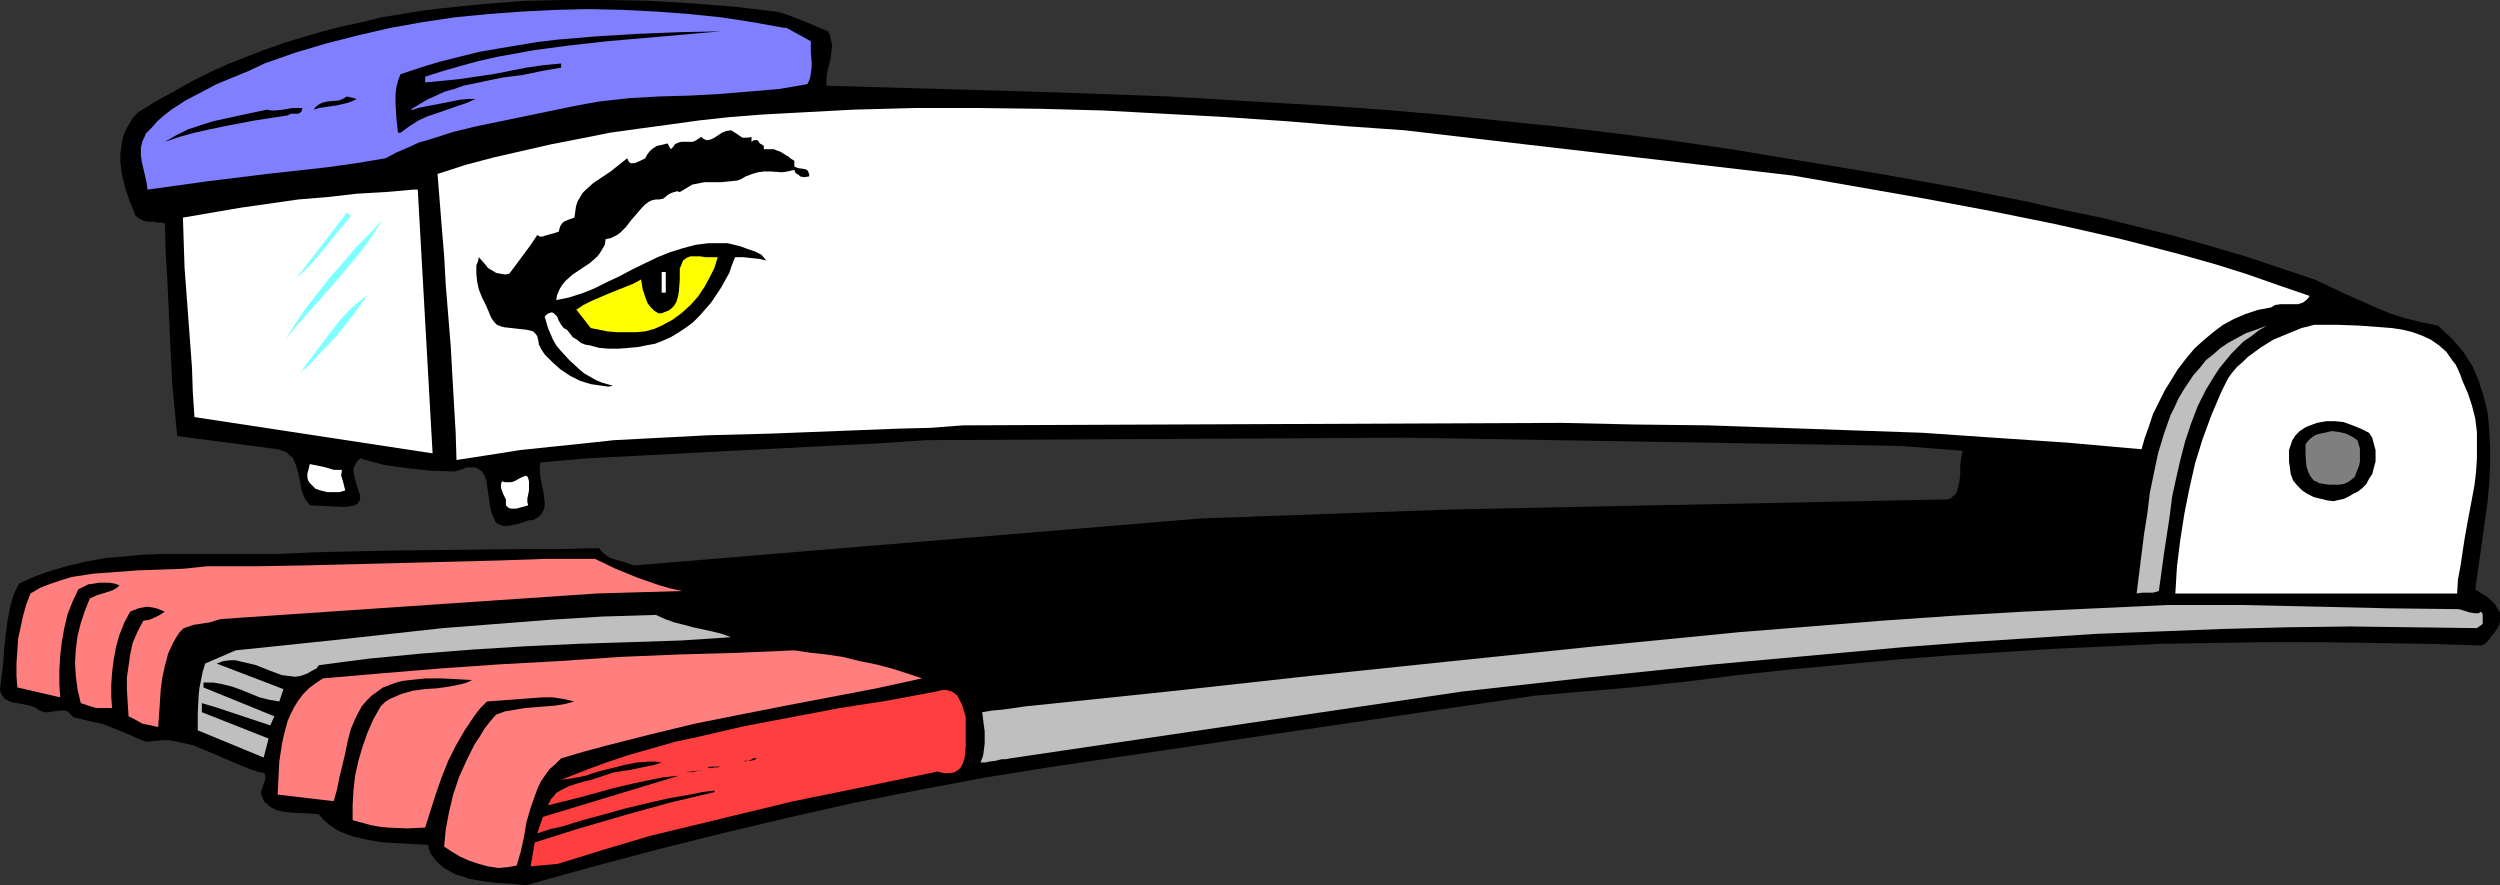
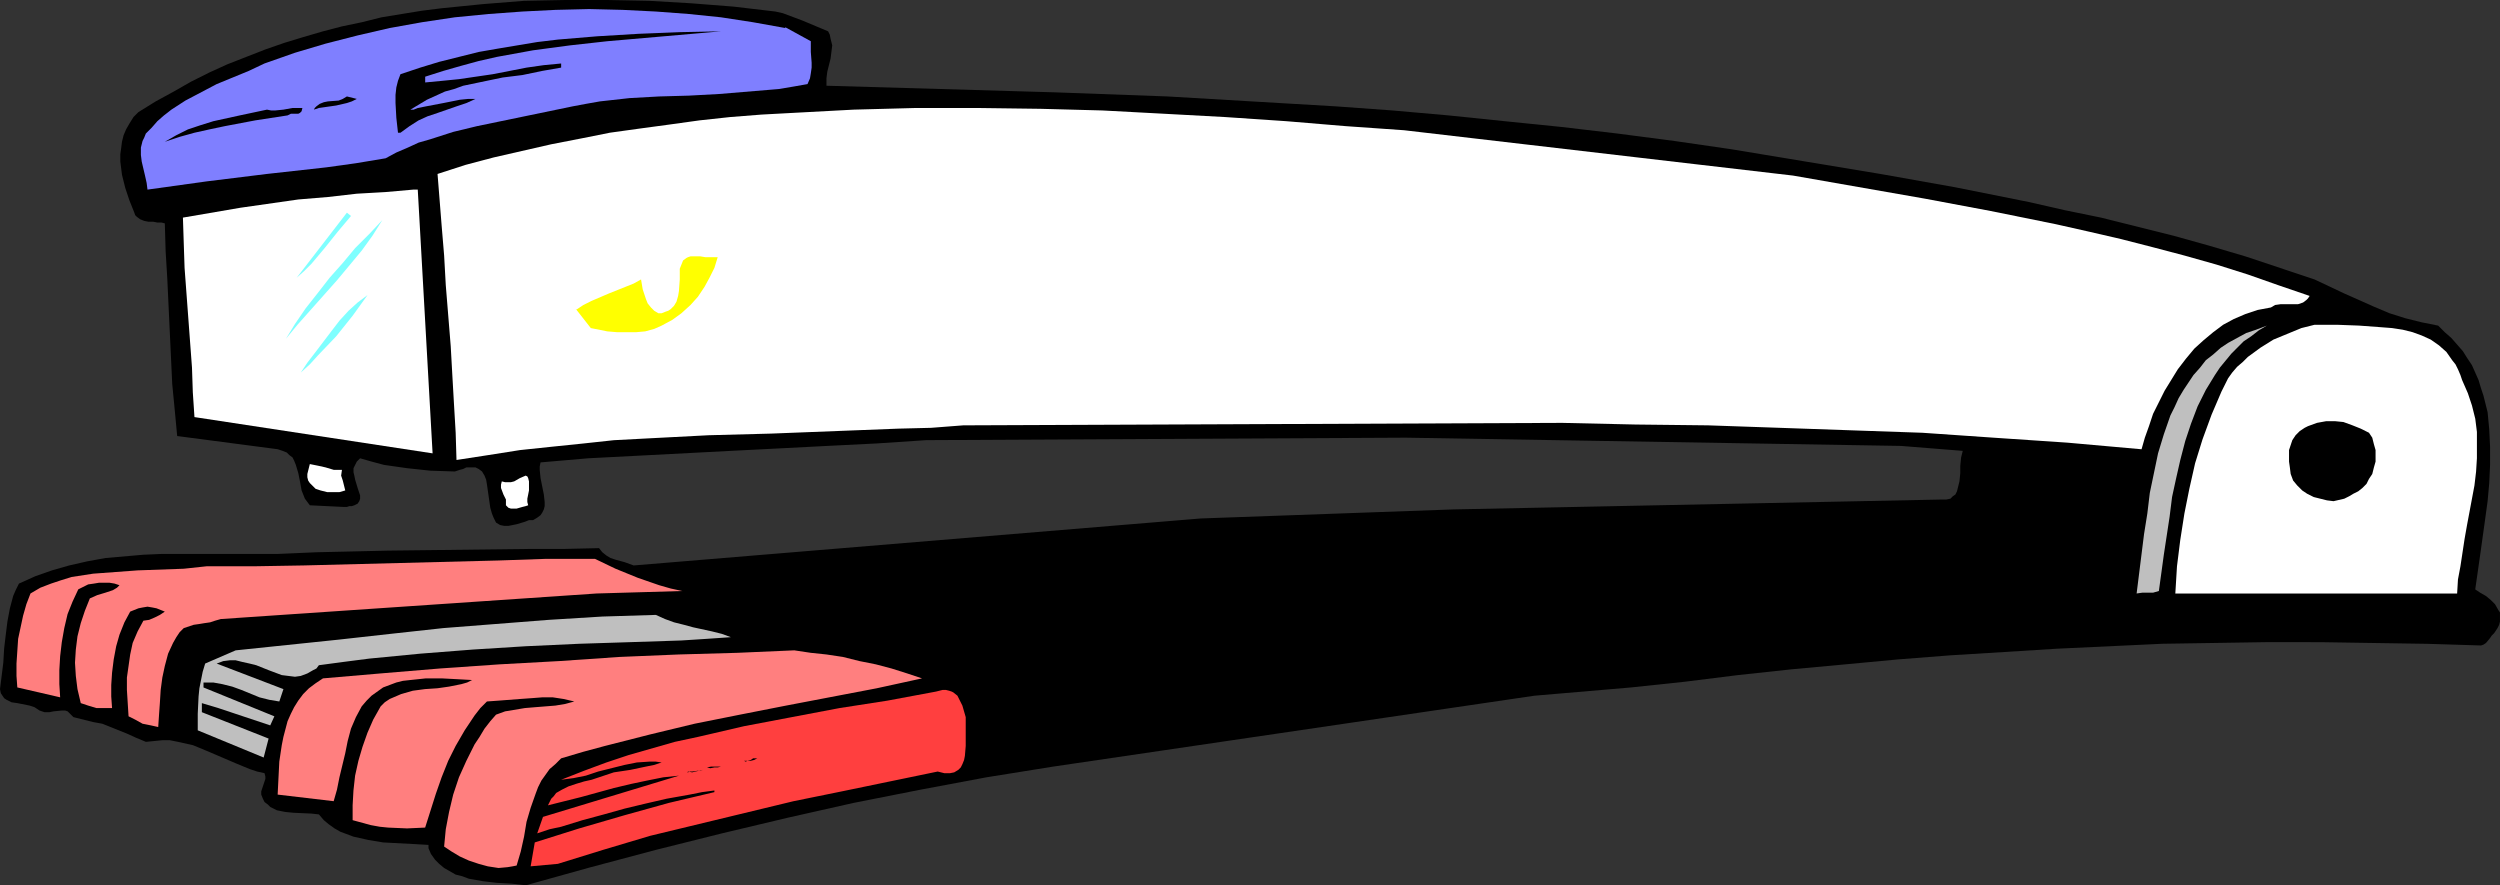
<svg xmlns="http://www.w3.org/2000/svg" xmlns:ns1="http://sodipodi.sourceforge.net/DTD/sodipodi-0.dtd" xmlns:ns2="http://www.inkscape.org/namespaces/inkscape" version="1.0" width="129.724mm" height="45.937mm" id="svg29" ns1:docname="Stapler - Mean.wmf">
  <rect width="100%" height="100%" fill="#333333" stroke="none" />
  <ns1:namedview id="namedview29" pagecolor="#ffffff" bordercolor="#000000" borderopacity="0.25" ns2:showpageshadow="2" ns2:pageopacity="0.0" ns2:pagecheckerboard="0" ns2:deskcolor="#d1d1d1" ns2:document-units="mm" />
  <defs id="defs1">
    <pattern id="WMFhbasepattern" patternUnits="userSpaceOnUse" width="6" height="6" x="0" y="0" />
  </defs>
  <path style="fill:#000000;fill-opacity:1;fill-rule:evenodd;stroke:none" d="m 162.408,6.143 0.323,0.647 0.162,0.808 0.323,1.293 -0.162,1.293 -0.162,1.293 -0.323,1.293 -0.323,1.293 -0.162,1.293 v 1.455 l 22.462,0.647 22.301,0.647 22.139,0.808 21.978,1.293 10.989,0.647 11.15,0.808 10.989,0.97 10.989,1.132 11.15,1.132 10.989,1.293 11.15,1.455 11.15,1.617 29.25,4.85 14.544,2.587 14.544,2.91 7.11,1.617 7.11,1.455 7.11,1.778 7.11,1.778 6.949,1.94 7.11,2.102 6.787,2.263 6.787,2.263 5.818,2.748 5.818,2.587 3.07,1.293 3.07,0.97 3.232,0.808 3.232,0.647 1.293,1.293 1.293,1.132 1.131,1.293 1.131,1.293 0.808,1.293 0.97,1.455 0.646,1.455 0.646,1.455 0.485,1.617 0.485,1.455 0.808,3.233 0.323,3.395 0.162,3.395 v 3.556 l -0.162,3.556 -0.323,3.556 -0.485,3.556 -0.97,6.951 -0.485,3.395 -0.485,3.395 0.97,0.647 1.131,0.647 0.97,0.808 0.808,0.808 0.646,1.132 0.323,0.485 v 0.647 0.485 0.647 l -0.162,0.647 -0.323,0.647 -0.646,0.97 -0.485,0.485 -0.323,0.485 -0.808,0.97 -0.485,0.323 -0.485,0.162 -10.504,-0.323 -10.504,-0.162 -10.342,-0.162 H 444.723 l -10.342,0.162 -10.342,0.162 -10.342,0.485 -10.342,0.485 -10.342,0.647 -10.504,0.647 -10.342,0.808 -10.342,0.97 -10.504,0.97 -10.504,1.132 -10.342,1.293 -10.666,1.132 -18.907,1.617 -94.374,13.903 -13.09,2.102 -12.928,2.425 -13.09,2.587 -12.928,2.91 -12.928,3.071 -12.928,3.233 -12.766,3.395 -12.766,3.556 -2.747,-0.323 -2.909,-0.162 -2.747,-0.323 -2.747,-0.485 -1.293,-0.485 -1.293,-0.323 -1.131,-0.647 -1.131,-0.647 -0.97,-0.808 -0.808,-0.808 -0.808,-1.132 -0.485,-1.132 v -0.647 l -2.747,-0.162 -3.07,-0.162 -3.07,-0.162 -2.909,-0.485 -1.454,-0.323 -1.454,-0.323 -1.293,-0.485 -1.293,-0.485 -1.131,-0.647 -1.131,-0.808 -0.97,-0.808 -0.97,-1.132 -1.454,-0.162 -3.555,-0.162 -1.616,-0.162 -1.616,-0.323 -0.646,-0.323 -0.646,-0.323 -0.485,-0.485 -0.646,-0.485 -0.323,-0.647 -0.323,-0.808 v -0.647 l 0.162,-0.485 0.323,-0.97 0.323,-0.97 v -0.485 l -0.162,-0.647 -1.454,-0.323 -1.454,-0.485 -2.747,-1.132 -5.656,-2.425 -2.747,-1.132 -1.454,-0.323 -1.454,-0.323 -1.616,-0.323 h -1.454 l -1.616,0.162 -1.616,0.162 -1.939,-0.808 -1.778,-0.808 -1.616,-0.647 -1.616,-0.647 -1.616,-0.647 -1.778,-0.323 -1.939,-0.485 -1.939,-0.485 -0.485,-0.485 -0.323,-0.323 -0.323,-0.323 -0.485,-0.162 h -0.646 l -1.616,0.162 -0.808,0.162 H 8.726 L 8.242,139.511 7.757,139.349 7.272,139.026 6.787,138.702 5.818,138.379 3.394,137.894 2.262,137.732 1.293,137.248 0.808,136.924 0.485,136.439 0.162,135.954 0,135.146 l 0.323,-2.587 0.323,-2.587 0.162,-2.748 0.323,-2.748 0.323,-2.587 0.485,-2.587 0.646,-2.425 0.485,-1.132 0.646,-1.293 3.232,-1.455 3.232,-1.132 3.394,-0.97 3.555,-0.808 3.555,-0.647 3.717,-0.323 3.717,-0.323 3.717,-0.162 h 7.595 7.595 7.595 l 3.717,-0.162 3.717,-0.162 7.11,-0.162 6.949,-0.162 13.736,-0.162 13.736,-0.162 h 6.787 l 7.11,-0.162 0.646,0.808 0.808,0.647 0.808,0.485 0.97,0.323 1.778,0.485 1.778,0.647 111.181,-9.214 49.611,-1.778 95.829,-1.94 h 0.808 l 0.808,-0.162 0.485,-0.485 0.485,-0.323 0.323,-0.647 0.162,-0.647 0.323,-1.293 0.162,-1.617 v -1.455 l 0.162,-1.617 0.162,-0.647 0.162,-0.647 -12.12,-0.97 -97.121,-1.617 -94.051,0.485 -9.696,0.647 -9.696,0.485 -9.373,0.485 -9.534,0.485 -18.584,0.97 -9.373,0.485 -9.373,0.808 -0.162,0.808 v 0.647 l 0.162,1.617 0.323,1.617 0.323,1.617 0.162,1.455 v 0.808 l -0.162,0.647 -0.323,0.647 -0.323,0.485 -0.646,0.485 -0.808,0.485 h -0.808 l -0.808,0.323 -1.616,0.485 -1.616,0.323 h -0.808 l -0.808,-0.162 -0.808,-0.485 -0.485,-0.97 -0.323,-0.808 -0.323,-1.132 -0.323,-2.263 -0.323,-2.263 -0.162,-0.97 -0.323,-0.808 -0.485,-0.808 -0.646,-0.485 -0.646,-0.323 h -1.131 -0.646 l -0.646,0.323 -0.646,0.162 -0.97,0.323 -4.848,-0.162 -4.525,-0.485 -2.262,-0.323 -2.262,-0.323 -2.424,-0.647 -2.262,-0.647 -0.646,0.647 -0.323,0.647 -0.323,0.647 v 0.808 l 0.162,0.647 0.162,0.808 0.485,1.617 0.485,1.455 v 0.647 l -0.162,0.485 -0.323,0.485 -0.646,0.323 -0.485,0.162 h -0.485 l -0.485,0.162 h -0.646 v 0 l -6.626,-0.323 -0.485,-0.647 -0.485,-0.647 -0.646,-1.617 -0.323,-1.778 -0.323,-1.617 -0.485,-1.617 -0.323,-0.808 -0.323,-0.647 -0.646,-0.485 -0.485,-0.485 -0.808,-0.323 -0.97,-0.323 -19.715,-2.587 -0.485,-5.173 -0.485,-5.011 -0.485,-10.346 -0.485,-10.346 -0.323,-5.335 -0.162,-5.496 -0.646,-0.162 h -0.808 l -0.808,-0.162 h -0.97 l -0.808,-0.162 -0.808,-0.323 -0.646,-0.485 -0.323,-0.323 -0.162,-0.485 -0.97,-2.425 -0.808,-2.425 -0.646,-2.587 -0.323,-2.587 v -1.455 l 0.162,-1.132 0.162,-1.293 0.323,-1.293 0.485,-1.132 0.646,-1.132 0.808,-1.293 0.97,-0.97 3.394,-2.102 3.555,-1.94 3.394,-1.94 3.555,-1.778 3.555,-1.617 3.717,-1.455 L 52.035,9.699 55.752,8.406 59.469,7.275 63.347,6.143 67.064,5.173 70.942,4.365 74.821,3.395 82.739,2.102 86.618,1.617 94.697,0.808 102.777,0.162 110.857,0 h 8.242 l 8.242,0.162 8.242,0.485 8.242,0.647 8.242,0.97 1.454,0.323 1.293,0.485 2.586,0.97 z" id="path1" />
  <path style="fill:#7f7fff;fill-opacity:1;fill-rule:evenodd;stroke:none" d="m 154.005,5.335 5.01,2.748 v 2.102 l 0.162,2.102 v 0.97 l -0.162,1.132 -0.162,0.97 -0.485,1.132 -2.747,0.485 -2.909,0.485 -5.818,0.485 -5.818,0.485 -5.979,0.323 -5.818,0.162 -5.818,0.323 -5.818,0.647 -2.747,0.485 -2.586,0.485 -4.686,0.97 -4.686,0.97 -9.373,1.94 -4.686,1.132 -4.525,1.455 -2.262,0.647 -2.101,0.97 -2.262,0.97 -2.101,1.132 -5.818,0.97 -5.818,0.808 -11.635,1.293 -11.797,1.455 -5.818,0.808 -5.818,0.808 -0.162,-1.293 -0.323,-1.455 -0.646,-2.748 -0.162,-1.293 v -1.455 l 0.323,-1.293 0.323,-0.647 0.323,-0.808 1.131,-1.132 1.131,-1.293 1.293,-1.132 1.454,-1.132 2.747,-1.778 3.07,-1.617 3.07,-1.617 6.302,-2.587 3.07,-1.455 5.979,-2.102 5.979,-1.778 6.302,-1.617 6.302,-1.455 6.302,-1.132 6.464,-0.97 6.626,-0.647 6.626,-0.485 6.464,-0.323 6.626,-0.162 6.626,0.162 6.464,0.323 6.464,0.485 6.302,0.647 6.302,0.97 6.302,1.132 z" id="path2" />
  <path style="fill:#000000;fill-opacity:1;fill-rule:evenodd;stroke:none" d="m 141.4,6.143 -7.434,0.647 -7.434,0.647 -7.434,0.647 -7.272,0.808 -7.272,0.97 -3.555,0.647 -3.555,0.647 -3.555,0.808 -3.555,0.97 -3.394,0.97 -3.555,1.132 v 1.132 l 3.394,-0.323 3.232,-0.323 6.626,-0.97 6.626,-1.293 3.394,-0.485 3.394,-0.323 v 0.808 l -3.717,0.647 -3.878,0.808 -3.878,0.485 -3.878,0.808 -3.878,0.808 -1.778,0.647 -1.778,0.485 -1.778,0.808 -1.778,0.808 -1.616,0.97 -1.616,0.97 h 0.646 l 0.808,-0.323 1.616,-0.323 3.394,-0.647 3.232,-0.647 1.616,-0.162 h 1.454 l -1.778,0.808 -1.939,0.647 -3.717,1.293 -1.939,0.647 -1.778,0.808 -1.778,1.132 -1.778,1.293 h -0.485 l -0.323,-2.91 -0.162,-2.91 v -1.617 l 0.162,-1.455 0.323,-1.293 0.485,-1.293 3.878,-1.293 3.717,-1.132 3.878,-0.97 3.878,-0.97 3.717,-0.647 3.878,-0.647 3.878,-0.647 4.04,-0.485 7.757,-0.647 8.08,-0.485 8.08,-0.323 z" id="path3" />
  <path style="fill:#000000;fill-opacity:1;fill-rule:evenodd;stroke:none" d="m 69.973,19.399 -0.97,0.485 -0.97,0.323 -2.101,0.485 -2.262,0.323 -1.131,0.162 -0.97,0.323 0.162,-0.323 0.323,-0.323 0.646,-0.485 0.808,-0.323 0.808,-0.162 2.101,-0.162 0.808,-0.323 0.808,-0.485 z" id="path4" />
  <path style="fill:#000000;fill-opacity:1;fill-rule:evenodd;stroke:none" d="m 59.307,21.177 -0.162,0.647 -0.323,0.323 -0.323,0.162 h -1.454 l -0.323,0.162 -0.323,0.162 -6.302,0.97 -5.979,1.132 -3.07,0.647 -2.909,0.647 -2.909,0.808 -2.909,0.97 2.262,-1.293 2.262,-1.132 2.424,-0.808 2.586,-0.808 5.171,-1.132 5.333,-1.132 0.808,0.162 h 0.808 l 1.616,-0.162 1.778,-0.323 h 0.97 z" id="path5" />
  <path style="fill:#ffffff;fill-opacity:1;fill-rule:evenodd;stroke:none" d="m 275.366,25.542 76.275,8.891 12.928,2.263 12.928,2.263 12.928,2.425 12.766,2.587 6.464,1.455 6.302,1.455 6.302,1.617 6.141,1.617 6.302,1.778 6.141,1.94 5.979,2.102 6.141,2.102 -0.323,0.485 -0.323,0.323 -0.646,0.485 -0.97,0.323 h -1.131 -2.262 l -1.131,0.162 -0.808,0.485 -2.586,0.485 -2.424,0.808 -2.262,0.97 -2.101,1.132 -1.939,1.455 -1.939,1.617 -1.778,1.617 -1.616,1.94 -1.616,2.102 -1.293,2.102 -1.293,2.102 -1.131,2.263 -1.131,2.263 -0.808,2.425 -0.808,2.263 -0.646,2.263 -7.272,-0.647 -7.272,-0.647 -14.382,-0.97 -14.059,-0.97 -14.059,-0.485 -13.898,-0.485 -14.059,-0.485 -14.221,-0.162 -14.382,-0.323 -117.483,0.485 -6.302,0.485 -6.464,0.162 -12.443,0.485 -12.443,0.485 -12.282,0.323 -12.443,0.647 -6.141,0.323 -5.979,0.647 -6.302,0.647 -6.141,0.647 -6.141,0.97 -6.302,0.97 -0.162,-5.335 -0.323,-5.496 -0.323,-5.658 -0.323,-5.82 -0.97,-11.963 -0.323,-5.82 -0.485,-5.82 -0.808,-10.184 5.494,-1.778 5.494,-1.455 5.656,-1.293 5.656,-1.293 5.818,-1.132 5.656,-1.132 5.818,-0.808 5.979,-0.808 5.818,-0.808 5.979,-0.647 6.141,-0.485 5.979,-0.323 12.12,-0.647 12.12,-0.323 h 12.282 l 12.282,0.162 12.12,0.323 12.12,0.647 11.958,0.647 11.958,0.808 11.635,0.97 z" id="path6" />
-   <path style="fill:#000000;fill-opacity:1;fill-rule:evenodd;stroke:none" d="m 147.379,26.835 v 0.97 l 0.485,-0.323 h 0.323 0.323 l 0.162,0.162 0.162,0.162 0.162,0.323 0.323,0.162 0.485,0.323 v 0.647 h 1.131 0.808 l 0.808,0.323 0.485,0.162 1.293,0.808 0.323,0.162 0.323,0.323 0.808,0.485 v 0.485 0.323 0.323 l 0.323,0.162 0.485,0.162 1.131,0.162 0.485,0.162 0.323,0.323 v 0.162 l 0.162,0.323 v 0.485 l -0.97,0.162 -0.808,-0.162 -0.323,-0.323 -0.323,-0.162 -0.323,-0.323 -0.162,-0.485 -1.293,0.323 -1.131,0.162 -2.262,-0.162 h -1.293 l -1.131,0.162 -1.131,0.323 -1.293,0.485 -0.808,0.485 -0.808,0.323 -1.616,0.162 -1.616,0.162 h -1.616 -1.616 l -1.616,0.323 -0.808,0.162 -0.808,0.485 -0.808,0.485 -0.808,0.485 -0.485,-0.162 -0.646,0.162 -0.485,0.162 -0.646,0.323 -0.97,0.808 -0.808,0.162 h -0.646 l -0.808,0.162 -0.646,0.323 -0.646,0.485 -0.646,0.647 -0.97,1.132 -1.131,1.293 -0.97,1.293 -1.131,1.132 -0.646,0.485 -0.646,0.323 -0.646,0.323 -0.97,0.162 -0.162,1.132 -0.485,0.808 -0.485,0.808 -0.485,0.647 -1.454,1.293 -3.394,2.263 -1.454,1.293 -0.646,0.808 -0.485,0.808 -0.485,1.132 -0.162,0.97 2.424,-0.485 2.586,-0.808 2.424,-0.97 2.586,-1.293 2.424,-1.132 2.424,-1.293 5.01,-2.425 2.424,-0.97 2.586,-0.808 2.424,-0.647 2.586,-0.323 h 2.424 1.293 l 1.293,0.323 1.293,0.323 1.293,0.485 1.454,0.485 1.293,0.647 0.97,1.132 -1.454,-0.323 -1.616,-0.162 -1.454,-0.162 h -1.616 l -0.646,1.617 -0.485,1.455 -0.808,1.455 -0.808,1.455 -0.97,1.455 -0.97,1.455 -1.131,1.293 -1.131,1.293 -1.293,1.293 -1.293,0.97 -1.454,0.97 -1.616,0.97 -1.454,0.647 -1.616,0.647 -1.778,0.323 -1.616,0.323 -1.778,0.162 -1.939,0.162 h -1.939 l -1.939,-0.162 -1.778,-0.485 -0.97,-0.162 -0.808,-0.323 -0.808,-0.647 -0.808,-0.485 -0.485,-0.647 -0.646,-0.808 -0.323,-0.162 -0.323,-0.162 -0.485,-0.647 -0.485,-0.808 -0.323,-0.808 -0.485,-0.485 -0.162,-0.162 -0.323,-0.162 h -0.162 l -0.485,0.162 -0.323,0.162 -0.485,0.485 0.323,1.132 0.323,1.132 0.485,1.132 0.485,1.132 0.646,1.132 0.808,0.97 1.778,1.94 1.939,1.778 0.97,0.808 1.131,0.647 1.131,0.647 1.131,0.485 1.131,0.323 1.131,0.323 -0.97,0.162 -1.131,-0.162 -2.262,-0.323 -2.101,-0.647 -1.939,-0.97 -1.939,-1.293 -1.616,-1.455 -1.454,-1.455 -0.646,-0.97 -0.485,-0.97 -0.162,-0.97 -0.162,-0.647 -0.323,-0.485 -0.485,-0.485 -0.646,-0.162 -0.646,-0.162 -1.454,-0.162 -1.454,-0.162 -1.454,-0.162 -0.646,-0.162 -0.808,-0.323 -0.485,-0.485 -0.485,-0.647 -0.323,-0.647 -0.323,-0.808 -0.646,-1.455 -0.646,-1.293 -0.646,-1.617 -0.323,-1.455 -0.162,-1.617 v -1.617 l 0.323,-0.808 0.162,-0.808 1.293,1.455 0.485,0.647 0.808,0.485 0.808,0.485 0.808,0.162 0.97,0.162 0.808,-0.162 1.454,-1.94 2.747,-3.718 1.293,-1.94 0.485,0.323 h 0.485 l 0.485,-0.162 1.131,-0.323 0.646,-0.162 0.97,-0.323 0.162,-0.647 0.162,-0.485 0.323,-0.485 0.323,-0.323 1.131,-0.485 0.97,-0.323 0.162,-1.132 0.162,-1.132 0.323,-0.97 0.485,-0.808 0.485,-0.808 0.646,-0.647 1.454,-1.293 3.394,-2.263 1.616,-1.293 1.616,-1.293 0.323,0.647 0.323,0.323 h 0.323 0.485 l 1.131,-0.485 0.97,-0.485 0.323,-0.647 0.485,-0.647 0.485,-0.485 0.485,-0.323 0.485,-0.323 0.808,-0.162 0.646,-0.162 0.646,-0.162 0.646,1.132 0.485,-0.485 0.323,-0.485 0.646,-0.323 0.646,-0.162 h 0.646 0.808 0.808 l 0.646,-0.323 0.485,-0.323 0.485,-0.323 0.323,0.323 0.323,0.162 0.323,0.162 h 0.323 l 0.646,-0.162 0.646,-0.323 1.454,-0.97 0.808,-0.323 0.97,-0.162 0.808,0.485 0.97,0.647 0.485,0.323 h 0.646 0.485 z" id="path7" />
  <path style="fill:#ffffff;fill-opacity:1;fill-rule:evenodd;stroke:none" d="m 81.931,37.181 2.909,51.731 -46.702,-7.113 -0.323,-4.85 -0.162,-4.85 -1.454,-19.561 -0.162,-4.85 -0.162,-5.011 5.656,-0.97 5.656,-0.97 5.656,-0.808 5.656,-0.808 5.818,-0.485 5.656,-0.647 5.656,-0.323 5.494,-0.485 z" id="path8" />
  <path style="fill:#7fffff;fill-opacity:1;fill-rule:evenodd;stroke:none" d="m 68.842,42.354 -2.586,3.071 -2.586,3.233 -2.586,3.071 -1.454,1.455 -1.454,1.293 9.858,-12.771 z" id="path9" />
  <path style="fill:#7fffff;fill-opacity:1;fill-rule:evenodd;stroke:none" d="m 74.982,43.163 -1.939,3.071 -2.101,2.91 -2.424,2.91 -2.424,2.91 -5.171,5.82 -2.586,2.91 -2.262,2.748 1.778,-2.91 2.101,-3.071 2.424,-3.071 2.262,-2.91 2.586,-2.91 2.424,-2.91 2.747,-2.748 z" id="path10" />
  <path style="fill:#ffff00;fill-opacity:1;fill-rule:evenodd;stroke:none" d="m 140.753,50.437 -0.646,2.102 -0.97,1.94 -0.97,1.778 -1.293,1.94 -1.454,1.617 -1.778,1.617 -1.778,1.293 -2.101,1.132 -1.454,0.647 -1.778,0.485 -1.778,0.162 h -1.939 -1.778 l -1.939,-0.162 -1.616,-0.323 -1.616,-0.323 -2.909,-3.718 v 0.162 l 1.454,-0.97 1.616,-0.808 3.394,-1.455 3.232,-1.293 1.616,-0.647 1.454,-0.808 0.323,1.94 0.323,0.97 0.323,0.97 0.323,0.808 0.646,0.808 0.646,0.647 0.808,0.485 h 0.646 l 0.808,-0.323 0.485,-0.162 0.485,-0.323 0.646,-0.647 0.485,-0.808 0.323,-1.132 0.162,-0.97 0.162,-2.263 v -0.97 -1.132 l 0.323,-0.808 0.323,-0.808 0.646,-0.485 0.323,-0.162 0.485,-0.162 h 1.293 0.646 l 0.97,0.162 z" id="path11" />
  <path style="fill:#ffffff;fill-opacity:1;fill-rule:evenodd;stroke:none" d="m 130.573,57.389 h -0.808 v -4.041 h 0.808 z" id="path12" />
  <path style="fill:#7fffff;fill-opacity:1;fill-rule:evenodd;stroke:none" d="m 72.074,57.874 -2.909,4.041 -3.232,4.041 -3.555,3.718 -1.616,1.778 -1.778,1.617 1.293,-1.94 1.616,-2.102 3.07,-4.041 1.616,-2.102 1.778,-1.94 1.778,-1.617 z" id="path13" />
  <path style="fill:#ffffff;fill-opacity:1;fill-rule:evenodd;stroke:none" d="m 482.86,74.524 1.131,2.587 0.808,2.425 0.646,2.587 0.323,2.587 v 2.587 2.587 l -0.162,2.587 -0.323,2.748 -0.97,5.173 -0.485,2.587 -0.485,2.748 -0.808,5.335 -0.485,2.587 -0.162,2.748 h -55.267 l 0.323,-5.335 0.646,-5.173 0.808,-5.173 0.97,-4.85 1.131,-5.011 1.454,-4.688 1.778,-4.85 1.939,-4.526 0.646,-1.293 0.646,-1.293 0.808,-1.132 0.97,-1.132 1.131,-0.97 0.97,-0.97 2.424,-1.778 2.586,-1.617 2.747,-1.132 2.747,-1.132 2.586,-0.647 h 4.363 l 4.363,0.162 4.363,0.323 2.101,0.162 2.101,0.323 1.939,0.485 1.778,0.647 1.778,0.808 1.616,1.132 1.454,1.293 1.131,1.617 0.646,0.808 0.485,0.97 0.485,1.132 z" id="path14" />
  <path style="fill:#bfbfbf;fill-opacity:1;fill-rule:evenodd;stroke:none" d="m 423.392,115.909 -1.131,0.323 h -1.131 -0.97 l -1.131,0.162 0.485,-3.88 0.485,-3.88 0.485,-3.88 0.646,-4.041 0.485,-4.041 0.808,-3.88 0.808,-3.88 1.131,-3.718 1.293,-3.718 0.808,-1.617 0.808,-1.778 0.97,-1.617 0.97,-1.455 0.97,-1.455 1.293,-1.455 1.131,-1.455 1.454,-1.132 1.454,-1.293 1.454,-0.97 1.778,-0.97 1.778,-0.97 1.939,-0.647 2.101,-0.808 -1.616,0.97 -1.454,1.132 -1.454,0.97 -1.293,1.293 -1.131,1.132 -2.262,2.748 -0.97,1.455 -1.778,2.91 -1.616,3.233 -1.293,3.395 -1.131,3.395 -0.97,3.718 -0.808,3.556 -0.808,3.718 -0.485,3.88 -1.131,7.436 -0.485,3.556 z" id="path15" />
-   <path style="fill:#7fffff;fill-opacity:1;fill-rule:evenodd;stroke:none" d="m 52.358,69.836 -1.778,2.587 z" id="path16" />
  <path style="fill:#000000;fill-opacity:1;fill-rule:evenodd;stroke:none" d="m 464.599,84.87 0.646,0.97 0.323,1.293 0.323,1.132 v 1.132 1.132 l -0.323,1.132 -0.323,1.293 -0.646,0.97 -0.485,0.97 -0.808,0.808 -0.808,0.647 -0.97,0.485 -0.808,0.485 -0.97,0.485 -2.101,0.485 -1.293,-0.162 -1.293,-0.323 -1.293,-0.323 -1.293,-0.647 -0.97,-0.647 -0.97,-0.97 -0.808,-0.97 -0.485,-1.293 -0.162,-1.293 -0.162,-1.132 v -1.132 -1.132 l 0.323,-0.97 0.323,-0.97 0.646,-0.97 0.808,-0.808 0.97,-0.647 0.646,-0.323 1.778,-0.647 1.778,-0.323 h 1.778 l 1.616,0.162 1.778,0.647 1.616,0.647 z" id="path17" />
-   <path style="fill:#7f7f7f;fill-opacity:1;fill-rule:evenodd;stroke:none" d="m 462.337,86.325 0.485,1.617 v 1.778 0.808 l -0.162,0.808 -0.323,0.808 -0.323,0.808 -0.162,0.485 -0.323,0.323 -0.808,0.647 -0.97,0.485 -0.97,0.162 h -0.97 -1.131 l -1.939,-0.323 -0.485,-0.323 -0.485,-0.162 -0.646,-0.808 -0.485,-0.97 -0.323,-1.132 -0.162,-2.102 v -2.102 l 0.485,-0.647 0.485,-0.485 0.646,-0.485 0.646,-0.323 1.454,-0.323 1.454,-0.323 1.293,0.162 1.454,0.323 1.293,0.647 z" id="path18" />
  <path style="fill:#ffffff;fill-opacity:1;fill-rule:evenodd;stroke:none" d="m 67.064,92.145 -0.162,1.132 0.323,0.97 0.485,1.94 -1.131,0.323 h -1.293 -1.131 l -1.293,-0.323 -0.97,-0.323 -0.808,-0.808 -0.323,-0.323 -0.323,-0.485 -0.162,-0.647 v -0.647 l 0.485,-1.94 0.808,0.162 0.808,0.162 1.454,0.323 1.616,0.485 h 0.808 z" id="path19" />
  <path style="fill:#ffffff;fill-opacity:1;fill-rule:evenodd;stroke:none" d="m 103.585,99.096 -0.485,0.162 -0.646,0.162 -1.131,0.323 h -0.646 -0.485 l -0.485,-0.162 -0.485,-0.485 v -0.485 -0.647 l -0.485,-0.97 -0.485,-1.293 V 95.055 l 0.162,-0.647 0.646,0.162 h 0.485 0.646 l 0.646,-0.162 1.131,-0.647 1.131,-0.485 0.323,0.162 0.162,0.323 0.162,0.647 v 0.808 0.97 l -0.323,1.617 v 0.647 z" id="path20" />
  <path style="fill:#ff7f7f;fill-opacity:1;fill-rule:evenodd;stroke:none" d="m 133.805,115.909 -16.806,0.485 -73.69,5.011 -1.131,0.323 -0.97,0.323 -1.131,0.162 -0.97,0.162 -1.131,0.162 -0.97,0.323 -0.97,0.323 -0.808,0.808 -0.646,0.97 -0.646,1.132 -0.97,2.102 -0.646,2.425 -0.485,2.263 -0.323,2.425 -0.162,2.587 -0.162,2.263 -0.162,2.425 -1.454,-0.323 -1.616,-0.323 -1.454,-0.808 -1.293,-0.647 -0.162,-2.587 -0.162,-2.587 v -2.425 l 0.323,-2.263 0.323,-2.263 0.485,-2.263 0.97,-2.263 1.131,-2.102 1.131,-0.162 1.131,-0.485 0.97,-0.485 0.97,-0.647 -0.808,-0.323 -0.808,-0.323 -0.808,-0.162 -0.97,-0.162 -0.97,0.162 -0.808,0.162 -0.808,0.323 -0.808,0.323 -1.131,2.102 -0.97,2.425 -0.646,2.263 -0.485,2.587 -0.323,2.587 -0.162,2.425 v 2.263 l 0.162,2.263 h -1.616 -1.454 l -1.616,-0.485 -1.454,-0.485 -0.646,-2.748 -0.323,-2.587 -0.162,-2.587 0.162,-2.587 0.323,-2.587 0.646,-2.587 0.808,-2.425 0.97,-2.425 1.454,-0.647 1.616,-0.485 1.454,-0.485 0.808,-0.485 0.485,-0.485 -0.97,-0.323 -0.97,-0.162 h -1.131 -0.97 l -0.97,0.162 -1.131,0.162 -0.97,0.485 -0.97,0.485 -1.131,2.425 -0.97,2.425 -0.646,2.748 -0.485,2.748 -0.323,2.748 -0.162,2.748 v 2.748 l 0.162,2.587 -8.403,-1.94 -0.162,-2.263 v -2.425 l 0.162,-2.425 0.162,-2.425 0.485,-2.263 0.485,-2.263 0.646,-2.263 0.808,-2.102 1.939,-1.132 2.101,-0.808 1.939,-0.647 2.101,-0.647 2.101,-0.323 2.101,-0.323 4.363,-0.323 4.363,-0.323 4.525,-0.162 4.525,-0.162 4.525,-0.485 h 9.534 l 9.534,-0.162 19.069,-0.485 19.069,-0.485 9.373,-0.323 h 9.534 l 4.04,1.94 4.363,1.778 4.202,1.455 2.262,0.647 z" id="path21" />
-   <path style="fill:#bfbfbf;fill-opacity:1;fill-rule:evenodd;stroke:none" d="m 482.214,119.465 1.131,0.323 0.97,0.323 1.131,0.162 h 0.646 l 0.485,-0.323 0.323,0.485 v 0.647 0.647 0.647 l -1.131,0.808 -12.443,-0.162 -12.443,-0.162 -12.443,0.162 -12.443,0.323 -12.443,0.485 -12.605,0.485 -12.443,0.808 -12.443,0.808 -12.605,0.97 -12.443,1.132 -24.886,2.263 -24.886,2.587 -24.563,2.748 -88.557,13.094 -0.808,0.162 h -0.808 l -1.293,0.323 -1.293,0.162 -0.646,0.162 h -0.97 l 0.485,-1.293 0.162,-1.132 0.162,-1.293 v -1.132 -1.293 l -0.162,-1.132 -0.323,-2.587 1.939,-0.323 1.939,-0.162 2.262,-0.323 2.262,-0.323 27.957,-2.91 27.957,-3.071 27.957,-2.91 28.118,-2.91 27.957,-2.748 14.059,-1.132 14.059,-1.132 14.059,-0.97 13.898,-0.808 14.059,-0.647 14.059,-0.647 h 14.867 l 7.272,0.162 7.11,0.162 13.898,0.323 z" id="path22" />
  <path style="fill:#bfbfbf;fill-opacity:1;fill-rule:evenodd;stroke:none" d="m 143.339,124.962 -4.686,0.323 -5.01,0.323 -9.858,0.323 -10.181,0.323 -10.504,0.485 -10.342,0.647 -10.342,0.808 -5.01,0.485 -5.01,0.485 -5.01,0.647 -4.848,0.647 -0.485,0.647 -0.646,0.323 -1.131,0.647 -1.293,0.485 -1.131,0.162 -1.293,-0.162 -1.293,-0.162 -2.586,-0.97 -2.424,-0.97 -1.293,-0.323 -1.454,-0.323 -1.293,-0.323 h -1.131 l -1.293,0.162 -1.293,0.485 13.09,5.011 -0.808,2.425 -0.97,-0.162 -0.97,-0.162 -1.939,-0.485 -3.555,-1.455 -1.778,-0.647 -1.939,-0.485 -1.778,-0.323 h -0.97 -0.97 v 0.97 l 13.898,5.658 -0.808,1.778 -6.787,-2.263 -3.394,-1.132 -3.232,-0.97 v 1.778 l 13.09,5.173 -0.97,3.718 -12.928,-5.335 v -3.233 l 0.162,-3.395 0.162,-1.617 0.323,-1.617 0.323,-1.617 0.485,-1.617 5.979,-2.587 20.2,-2.102 10.181,-1.132 10.342,-1.132 10.342,-0.808 10.342,-0.808 10.504,-0.647 10.504,-0.323 1.778,0.808 1.778,0.647 1.939,0.485 1.778,0.485 3.717,0.808 1.939,0.485 z" id="path23" />
  <path style="fill:#ff7f7f;fill-opacity:1;fill-rule:evenodd;stroke:none" d="m 180.83,133.044 -8.888,1.94 -17.776,3.395 -9.05,1.778 -8.888,1.778 -8.726,2.102 -8.888,2.263 -4.202,1.132 -4.363,1.293 -1.131,1.132 -1.131,0.97 -0.808,1.132 -0.808,1.132 -0.646,1.293 -0.485,1.293 -0.97,2.748 -0.808,2.748 -0.485,2.91 -0.646,2.91 -0.808,2.748 -0.808,0.162 -0.97,0.162 -1.778,0.162 -2.101,-0.323 -1.778,-0.485 -1.939,-0.647 -1.778,-0.808 -1.616,-0.97 -1.454,-0.97 0.323,-3.395 0.646,-3.395 0.808,-3.395 1.131,-3.395 1.454,-3.233 1.616,-3.233 0.97,-1.455 0.97,-1.617 1.131,-1.455 1.131,-1.293 1.778,-0.647 1.939,-0.323 1.939,-0.323 1.939,-0.162 4.04,-0.323 1.939,-0.323 1.778,-0.485 -2.101,-0.485 -2.101,-0.323 h -2.101 l -2.101,0.162 -2.262,0.162 -2.101,0.162 -2.101,0.162 -2.262,0.162 -1.293,1.293 -1.131,1.455 -0.97,1.455 -0.97,1.455 -1.778,3.071 -1.454,2.91 -1.293,3.233 -1.131,3.233 -2.101,6.628 -3.555,0.162 -3.717,-0.162 -1.616,-0.162 -1.778,-0.323 -1.778,-0.485 -1.778,-0.485 v -2.91 l 0.162,-2.91 0.323,-2.91 0.646,-2.91 0.808,-2.748 0.97,-2.748 1.131,-2.587 1.454,-2.587 0.808,-0.808 0.97,-0.647 1.131,-0.485 1.131,-0.485 1.131,-0.323 1.131,-0.323 2.424,-0.323 2.424,-0.162 2.262,-0.323 2.424,-0.485 1.131,-0.323 0.97,-0.485 -2.909,-0.162 -3.07,-0.162 h -3.07 l -3.07,0.323 -1.454,0.162 -1.293,0.323 -1.293,0.485 -1.293,0.485 -1.131,0.808 -1.131,0.808 -0.97,0.97 -0.97,1.132 -1.131,2.102 -0.97,2.263 -0.646,2.425 -0.485,2.425 -1.131,4.688 -0.485,2.425 -0.646,2.263 -10.989,-1.293 0.162,-3.233 0.162,-3.233 0.485,-3.233 0.323,-1.617 0.808,-3.071 0.646,-1.455 0.646,-1.293 0.808,-1.293 0.97,-1.293 1.131,-1.132 1.293,-0.97 1.454,-0.97 11.312,-0.97 11.635,-0.97 11.635,-0.808 11.797,-0.647 11.797,-0.808 11.635,-0.485 11.474,-0.323 11.15,-0.485 3.232,0.485 3.07,0.323 3.232,0.485 3.232,0.808 3.232,0.647 3.07,0.808 3.07,0.97 z" id="path24" />
  <path style="fill:#ff3f3f;fill-opacity:1;fill-rule:evenodd;stroke:none" d="m 189.395,140.642 v 0.808 0.808 1.94 2.102 l -0.162,1.94 -0.162,0.808 -0.323,0.808 -0.323,0.647 -0.485,0.485 -0.808,0.485 -0.808,0.162 h -1.131 l -1.293,-0.323 -9.373,1.94 -9.373,1.94 -9.534,1.94 -9.373,2.263 -9.373,2.263 -9.373,2.263 -9.211,2.748 -8.888,2.748 -5.333,0.485 0.808,-4.688 8.726,-2.748 8.888,-2.587 8.726,-2.425 8.888,-2.102 v -0.323 l -2.424,0.323 -2.424,0.485 -4.525,0.808 -4.202,0.97 -4.04,0.97 -4.04,1.132 -4.202,1.132 -2.101,0.647 -2.101,0.647 -2.262,0.485 -2.424,0.808 1.131,-3.233 26.664,-8.083 -3.07,0.323 -3.232,0.647 -3.07,0.647 -3.394,0.808 -6.464,1.778 -3.232,0.808 -3.232,0.808 0.323,-0.647 0.323,-0.647 0.485,-0.485 0.485,-0.647 1.131,-0.647 1.293,-0.647 1.454,-0.485 1.616,-0.485 1.454,-0.323 1.454,-0.485 1.454,-0.485 1.454,-0.485 3.232,-0.485 3.07,-0.647 1.616,-0.323 1.454,-0.485 -1.131,-0.162 h -1.293 l -2.424,0.162 -2.424,0.485 -2.586,0.647 -2.586,0.647 -2.424,0.808 -2.424,0.485 -2.424,0.323 4.525,-1.778 4.363,-1.617 4.363,-1.455 4.525,-1.293 4.525,-1.293 4.525,-0.97 9.05,-2.102 9.373,-1.778 9.373,-1.778 9.373,-1.455 9.534,-1.778 0.646,-0.162 0.646,-0.162 h 0.646 l 0.646,0.162 0.485,0.162 0.323,0.162 0.808,0.647 0.485,0.97 0.485,0.97 z" id="path25" />
  <path style="fill:#000000;fill-opacity:1;fill-rule:evenodd;stroke:none" d="m 155.297,147.432 h 1.616 z" id="path26" />
  <path style="fill:#000000;fill-opacity:1;fill-rule:evenodd;stroke:none" d="m 148.51,148.725 -0.646,0.323 -0.646,0.162 h -1.293 l 0.323,0.162 0.323,-0.162 0.646,-0.162 0.485,-0.323 h 0.323 z" id="path27" />
  <path style="fill:#000000;fill-opacity:1;fill-rule:evenodd;stroke:none" d="m 141.4,150.342 -0.646,0.162 h -0.646 l -0.808,0.162 -0.646,-0.162 0.808,-0.162 h 0.808 0.808 z" id="path28" />
  <path style="fill:#000000;fill-opacity:1;fill-rule:evenodd;stroke:none" d="m 137.845,150.988 -1.454,0.323 -0.646,0.162 -0.808,-0.162 -0.162,0.162 h 0.162 l 0.323,-0.162 h 0.485 l 1.131,-0.162 h 0.485 z" id="path29" />
</svg>